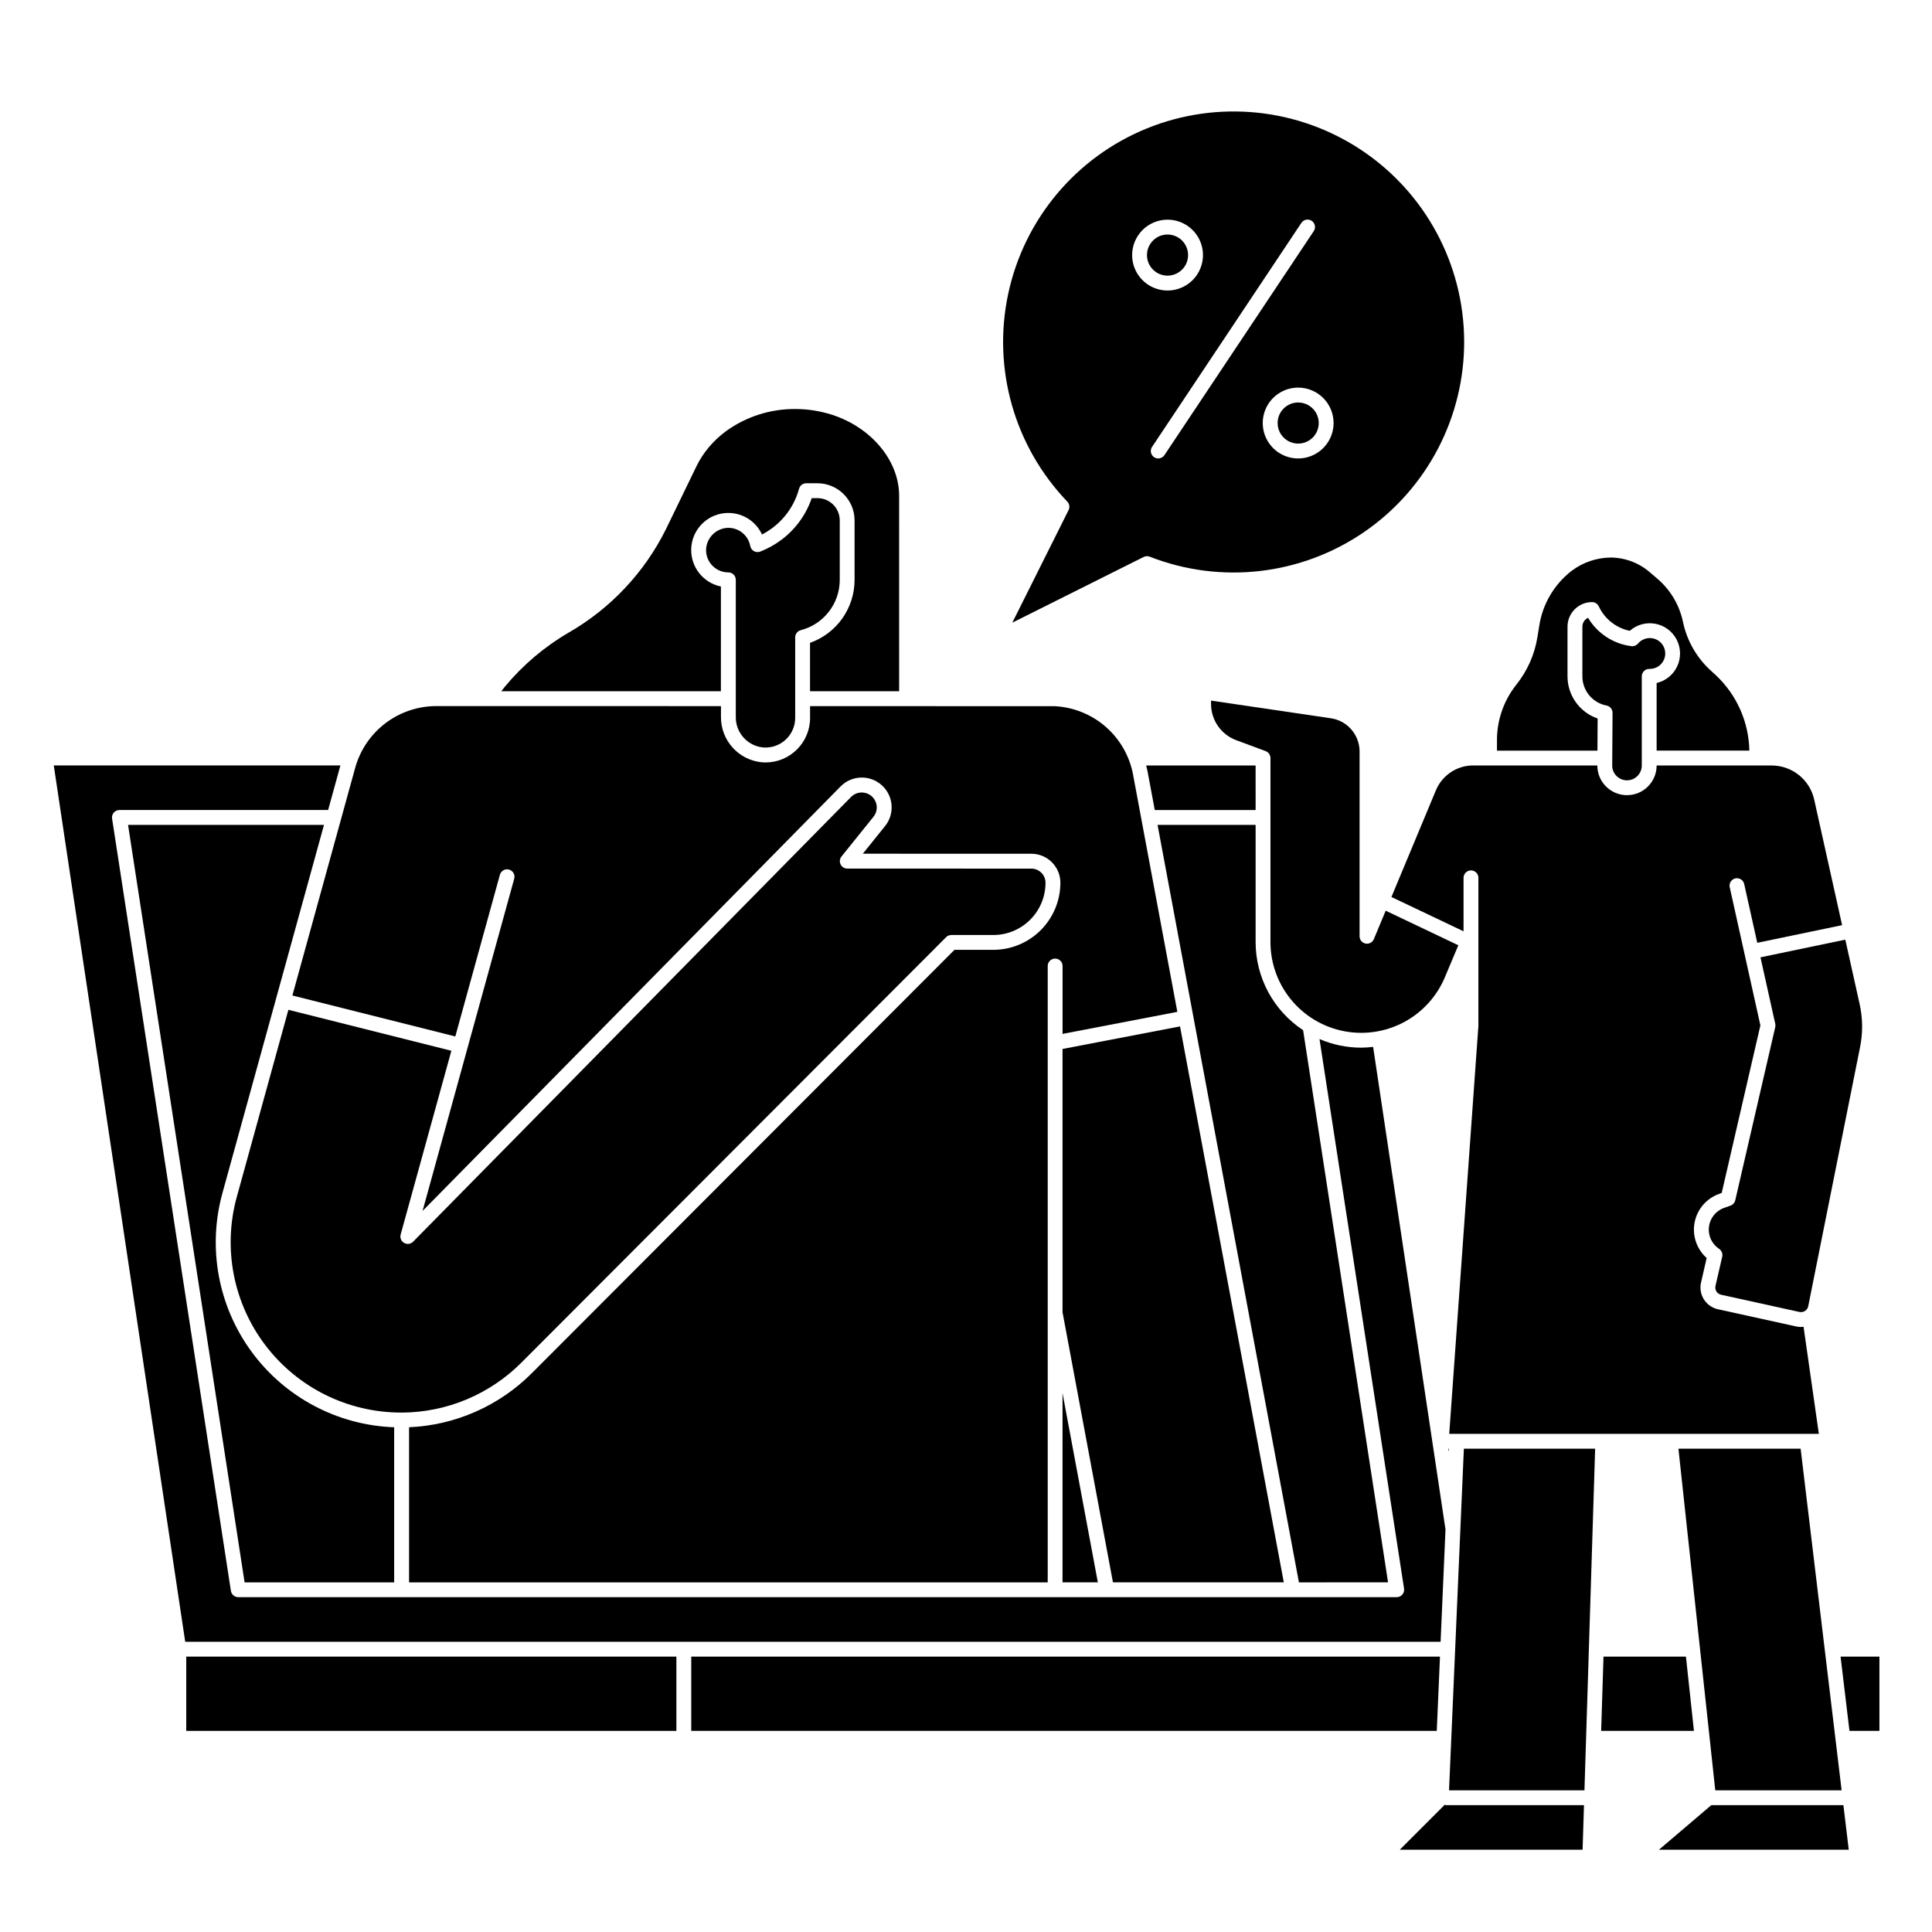
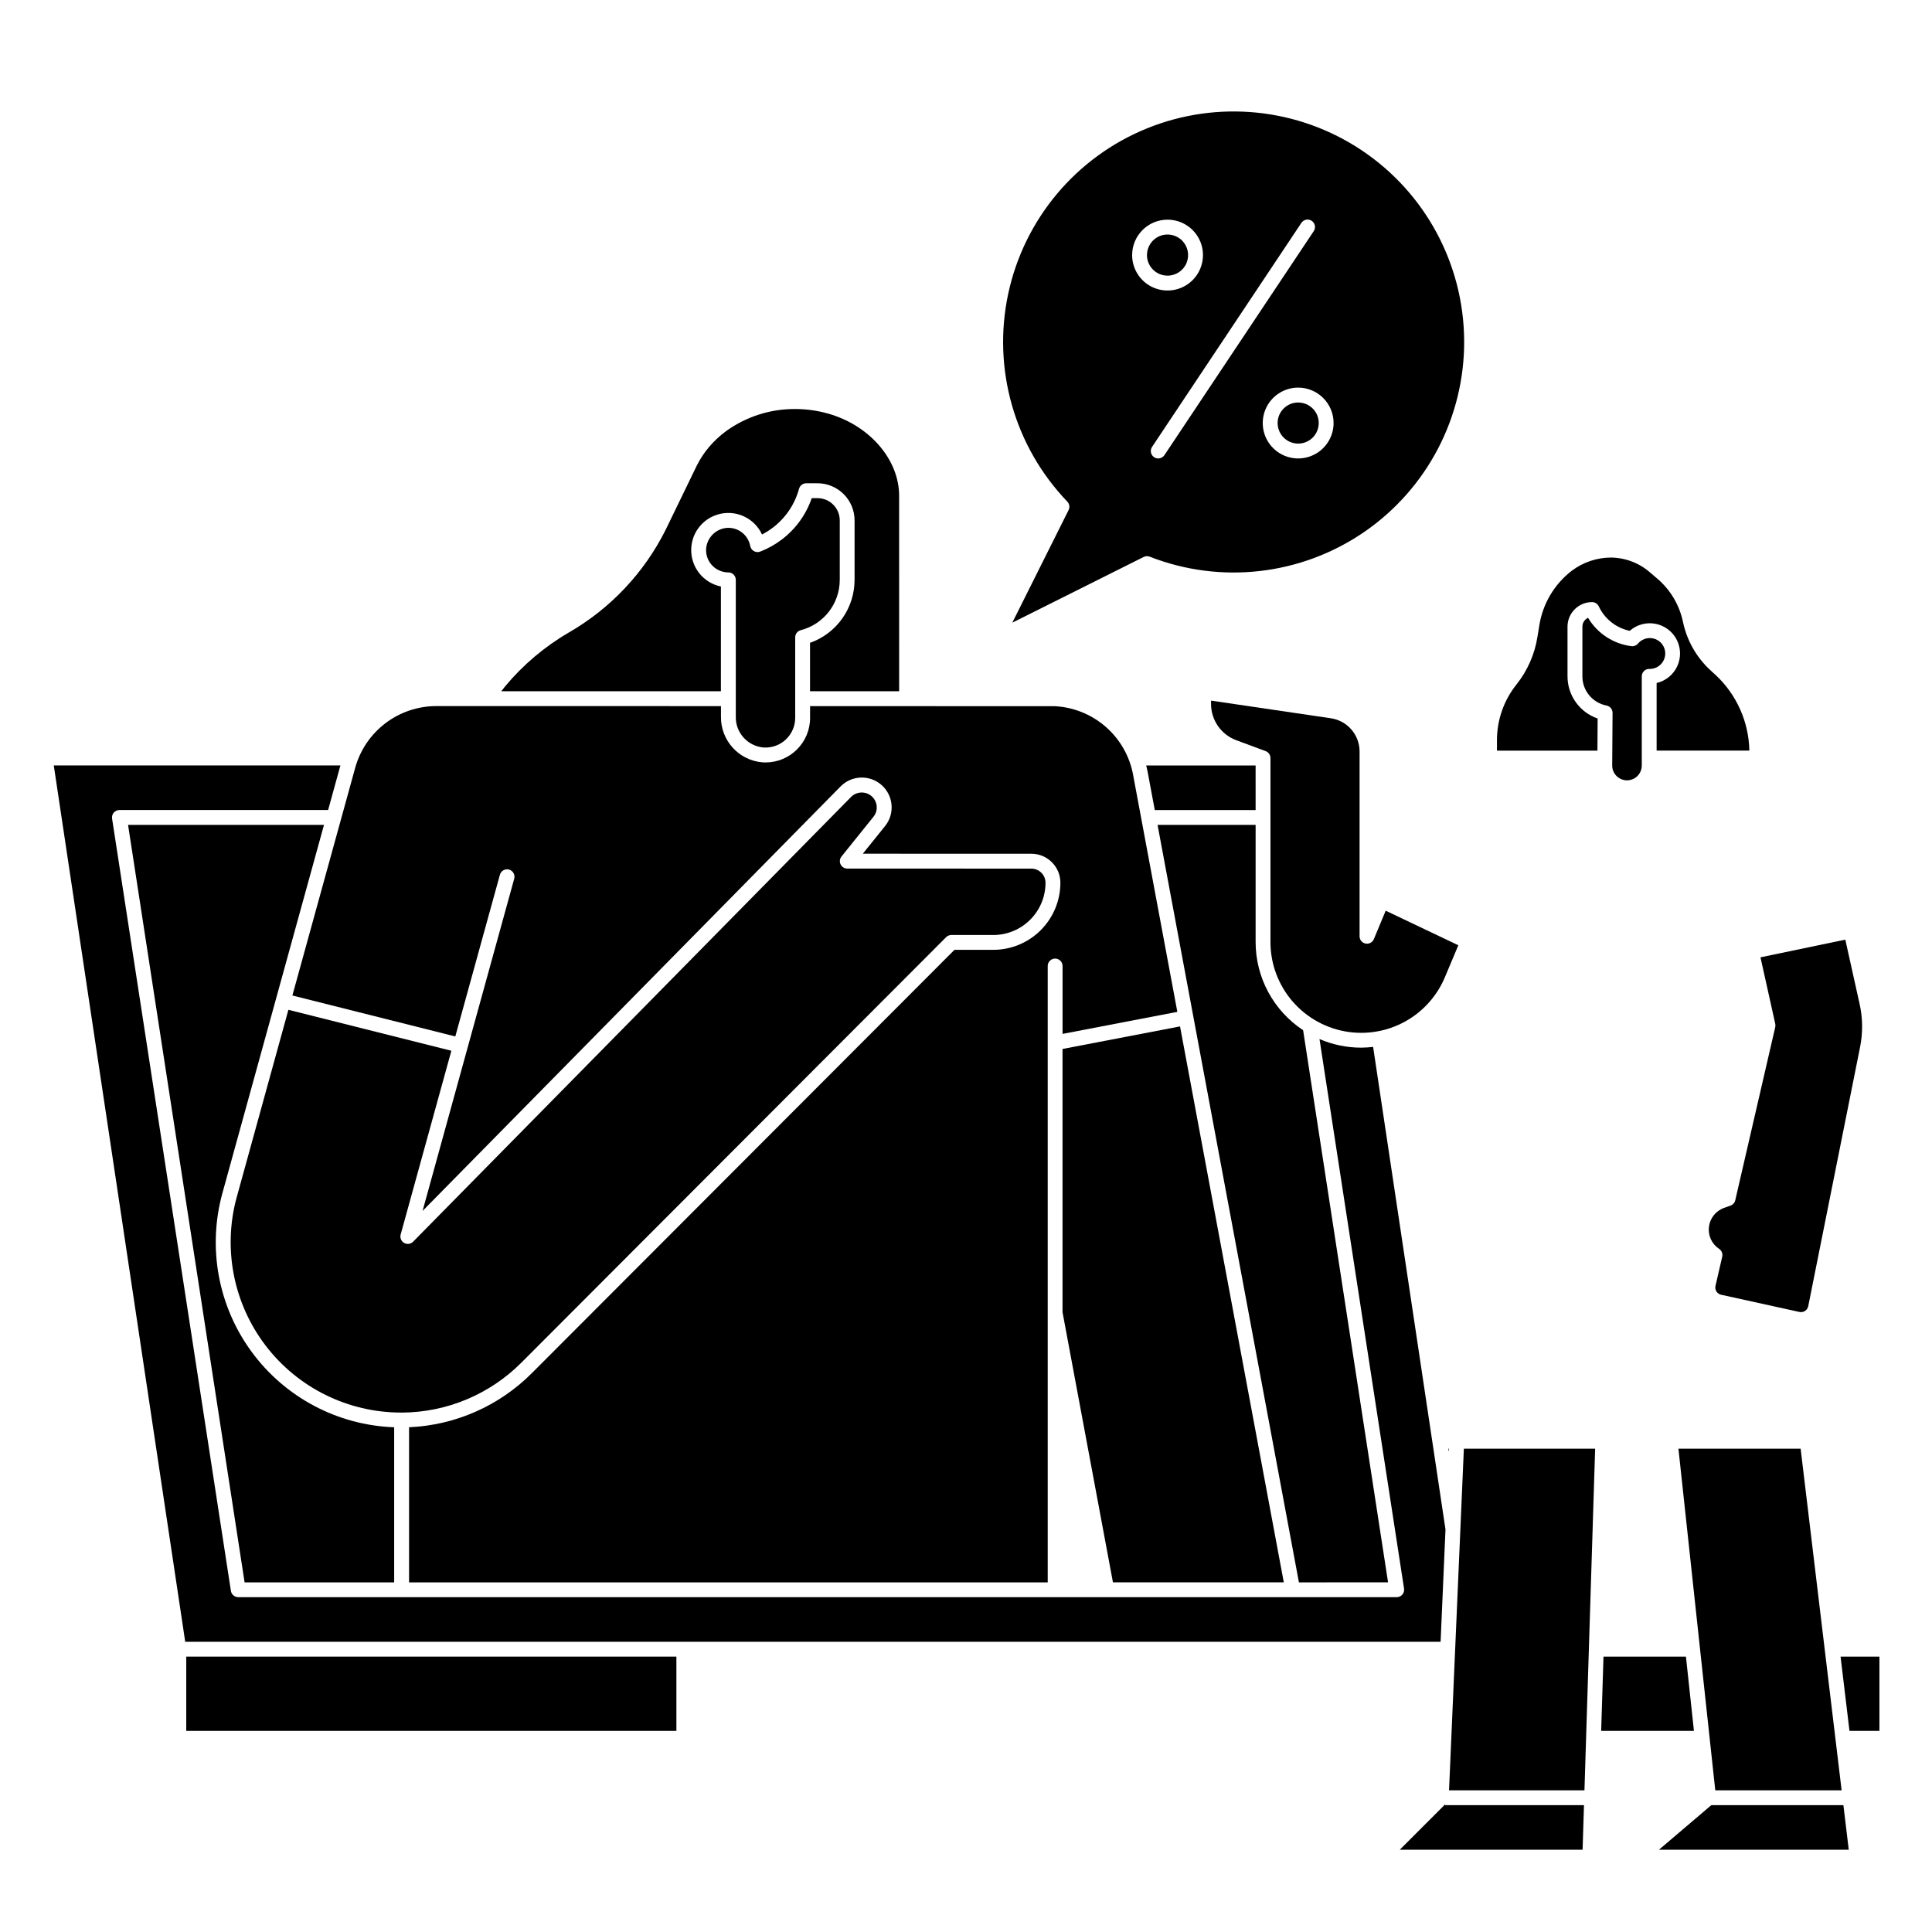
<svg xmlns="http://www.w3.org/2000/svg" fill="#000000" width="800px" height="800px" version="1.1" viewBox="144 144 512 512">
  <g>
    <path d="m614.46 415.32c0.062 0.285 0.062 0.582 0 0.867l-10.602 45.906c-0.152 0.656-0.625 1.188-1.262 1.41l-1.691 0.602c-2.184 0.773-3.738 2.715-4.019 5.016-0.281 2.297 0.758 4.555 2.688 5.836 0.684 0.453 1.016 1.281 0.832 2.082l-1.781 7.723c-0.121 0.516-0.027 1.055 0.254 1.5 0.281 0.441 0.723 0.75 1.234 0.859l20.738 4.559c0.547 0.125 1.117 0.012 1.57-0.316 0.406-0.293 0.688-0.73 0.785-1.223l13.738-68.668c0.754-3.762 0.715-7.637-0.121-11.383l-3.797-17.074-22.48 4.688z" />
-     <path d="m524.52 353.46-11.777 28.254 19.113 9.09v-14.168c0-1.086 0.879-1.969 1.969-1.969 1.086 0 1.965 0.883 1.965 1.969v39.109 0.141l-7.727 108.1h97.953l-4.055-28.375 0.004-0.004c-0.652 0.094-1.316 0.062-1.961-0.086l-20.727-4.555h0.004c-1.543-0.336-2.883-1.277-3.727-2.609s-1.117-2.945-0.762-4.481l1.496-6.496c-2.66-2.359-3.875-5.949-3.195-9.438 0.68-3.488 3.152-6.363 6.5-7.551l0.676-0.238 10.254-44.418-8.105-36.508c-0.145-0.52-0.066-1.074 0.211-1.535 0.277-0.461 0.734-0.789 1.258-0.906 0.527-0.117 1.078-0.012 1.527 0.289 0.445 0.297 0.75 0.77 0.84 1.301l3.438 15.477 22.484-4.676-7.406-33.324h0.004c-1.191-5.234-5.836-8.961-11.207-8.988h-30.543v0.016c-0.004 4.34-3.527 7.852-7.863 7.848-4.34-0.004-7.852-3.527-7.848-7.863h-33.488c-4.109 0.23-7.723 2.793-9.305 6.594z" />
    <path d="m518.04 413.7c3.941-2.617 7.023-6.34 8.859-10.699l3.574-8.496-19.25-9.16-3.141 7.539c-0.363 0.863-1.285 1.352-2.203 1.168-0.918-0.184-1.578-0.988-1.578-1.926v-49.012c-0.023-4.383-3.234-8.102-7.566-8.758l-31.797-4.688v0.918c0.016 4.266 2.664 8.078 6.66 9.57l7.801 2.894c0.773 0.285 1.285 1.02 1.285 1.844v48.766c0 5.828 2.117 11.457 5.957 15.84 3.836 4.383 9.137 7.227 14.91 8 5.777 0.77 11.637-0.578 16.488-3.801z" />
    <path d="m567.39 334.41c-4.773-1.637-7.981-6.121-7.984-11.168v-13.176c0.004-3.59 2.914-6.5 6.504-6.504 0.762 0 1.457 0.438 1.781 1.129 1.562 3.332 4.606 5.734 8.207 6.484 1.855-1.637 4.363-2.328 6.793-1.867 2.434 0.457 4.516 2.012 5.648 4.211 1.133 2.199 1.188 4.797 0.148 7.043-1.039 2.242-3.055 3.883-5.465 4.441v17.918h24.574c-0.145-7.543-3.312-14.715-8.793-19.906l-1.656-1.512c-3.617-3.387-6.106-7.801-7.133-12.648-0.902-4.363-3.199-8.32-6.539-11.27l-2.191-1.875c-2.875-2.512-6.551-3.914-10.367-3.957-3.754 0.023-7.406 1.254-10.406 3.516-4.668 3.609-7.758 8.887-8.617 14.723l-0.445 2.731c-0.727 4.664-2.668 9.059-5.621 12.742-3.363 4.234-5.168 9.492-5.117 14.898v2.559h26.625z" />
    <path d="m632.05 618.45-10.863-90.527h-32.383l9.762 90.527z" />
    <path d="m484.22 563.34-27.5-147.33-31.141 5.977v69.75l13.363 71.602z" />
    <path d="m528 527.92h-0.164l0.125 0.832z" />
    <path d="m511.85 563.34-22.512-146.33c-7.852-5.176-12.582-13.945-12.586-23.352v-31.055h-25.988l37.465 200.74z" />
    <path d="m476.75 346.86h-29.004c0.148 0.57 0.289 1.137 0.395 1.719l1.887 10.09h26.723z" />
-     <path d="m425.58 563.34h9.359l-9.359-50.152z" />
    <path d="m572.39 349.64c1.121 1.129 2.809 1.469 4.277 0.863 1.465-0.605 2.422-2.039 2.422-3.625v-23.633c0-0.531 0.211-1.039 0.59-1.414 0.379-0.379 0.895-0.582 1.426-0.562h0.227c1.387-0.039 2.66-0.777 3.379-1.965 0.723-1.184 0.793-2.652 0.188-3.902-0.602-1.25-1.797-2.106-3.176-2.277-1.375-0.172-2.742 0.363-3.637 1.426-0.43 0.516-1.09 0.773-1.754 0.688-4.781-0.598-9.016-3.367-11.48-7.508-0.918 0.418-1.504 1.332-1.504 2.34v13.176c0 3.777 2.688 7.019 6.394 7.727 0.934 0.18 1.609 0.996 1.602 1.949l-0.094 13.941c-0.008 1.043 0.406 2.043 1.141 2.777z" />
    <path d="m590.79 583.02h-21.848l-0.617 19.68h24.586z" />
    <path d="m528.01 618.45h35.887l2.832-90.527h-34.789z" />
    <path d="m335.05 299.43c-4.691-0.961-8.012-5.152-7.871-9.938 0.129-4.566 3.387-8.438 7.859-9.355 4.473-0.918 8.988 1.363 10.906 5.508 0.984-0.512 1.922-1.105 2.809-1.773 3.379-2.547 5.824-6.133 6.965-10.207l0.066-0.219c0.258-0.82 1.02-1.375 1.875-1.379h2.973c5.434 0.008 9.836 4.41 9.84 9.844v15.742c0.004 3.664-1.133 7.238-3.246 10.23-2.113 2.992-5.106 5.254-8.559 6.477v12.828h23.617l-0.004-51.887c-0.035-9.23-7.356-18.031-17.805-21.387h0.004c-3.156-1.012-6.449-1.523-9.762-1.52-6.555-0.039-12.953 2.004-18.273 5.836-1.684 1.238-3.215 2.672-4.566 4.262-1.305 1.543-2.41 3.238-3.293 5.047l-8.09 16.68c-5.703 11.496-14.68 21.039-25.805 27.434-6.41 3.742-12.113 8.574-16.859 14.281-0.336 0.41-0.656 0.828-0.984 1.246 14.352 0 35.945 0 58.199 0.008z" />
    <path d="m631.77 583.02 2.359 19.68h7.938v-19.68z" />
    <path d="m597.52 622.38-13.875 11.809h50.293l-1.418-11.809z" />
-     <path d="m525.61 583.02h-198.42v19.68h197.57z" />
    <path d="m526.97 622.18-12.012 12.012h48.445l0.371-11.809h-36.805z" />
    <path d="m264.66 418.67 11.809-42.809c0.133-0.512 0.461-0.953 0.918-1.219 0.461-0.266 1.004-0.336 1.516-0.195 0.508 0.141 0.941 0.48 1.195 0.945 0.258 0.461 0.316 1.008 0.164 1.516l-24.277 88 110.76-112.48h0.004c2.953-3.012 7.754-3.172 10.902-0.363 3.152 2.809 3.539 7.598 0.883 10.875l-5.879 7.301 44.672 0.008v0.004c4.242 0.004 7.684 3.441 7.688 7.684-0.004 4.715-1.879 9.234-5.211 12.57-3.336 3.332-7.856 5.207-12.57 5.211h-10.289l-111.97 112.15c-8.672 8.707-20.297 13.832-32.57 14.367v41.109h169.25v-163.34c0-1.09 0.879-1.969 1.965-1.969 1.09 0 1.969 0.879 1.969 1.969v17.988l30.418-5.84-11.73-62.844 0.004-0.004c-0.922-4.918-3.469-9.383-7.234-12.676-3.762-3.293-8.527-5.223-13.523-5.481-0.59-0.008-29.504-0.016-64.848-0.016v3.121l0.004-0.004c0 6.519-5.285 11.805-11.801 11.809-0.285 0-0.57-0.012-0.855-0.031h-0.004c-6.25-0.535-11.031-5.805-10.957-12.082v-2.816c-38.715-0.008-75.473-0.008-75.473-0.008-4.867 0.012-9.598 1.613-13.473 4.562-3.871 2.949-6.676 7.082-7.981 11.773l-16.652 60.363z" />
    <path d="m229.86 362.61h-51.922l30.883 200.74h39.637v-41.109c-14.996-0.535-28.918-7.91-37.789-20.016-8.875-12.102-11.715-27.598-7.719-42.062z" />
    <path d="m527.07 549.32-19.18-127.88c-1.047 0.125-2.102 0.191-3.156 0.199-3.801 0-7.566-0.773-11.055-2.285l22.41 145.65c0.086 0.566-0.082 1.145-0.453 1.578-0.375 0.434-0.922 0.684-1.492 0.684h-307.01c-0.973 0-1.797-0.711-1.945-1.672l-31.488-204.67c-0.086-0.566 0.082-1.145 0.453-1.578 0.375-0.434 0.922-0.684 1.492-0.684h55.309l3.258-11.809h-75.961l34.832 232.23h332.69z" />
    <path d="m346.29 342.09c2.18 0.16 4.328-0.594 5.93-2.082s2.516-3.578 2.516-5.766v-21.332c0-0.898 0.605-1.68 1.477-1.906 6.086-1.57 10.336-7.062 10.332-13.344v-15.746c-0.004-3.258-2.644-5.902-5.906-5.902h-1.523c-1.5 4.383-4.281 8.215-7.981 11.004-1.734 1.309-3.641 2.371-5.668 3.16-0.543 0.211-1.156 0.168-1.668-0.117s-0.867-0.785-0.977-1.359c-0.52-2.793-2.957-4.82-5.797-4.816-0.133 0-0.266 0-0.402 0.016v-0.004c-3.008 0.254-5.363 2.695-5.504 5.707-0.051 1.598 0.551 3.148 1.664 4.297 1.113 1.148 2.641 1.793 4.242 1.793 0.52 0 1.02 0.207 1.391 0.574 0.367 0.371 0.578 0.871 0.578 1.395v36.281-0.004c-0.078 4.211 3.106 7.766 7.297 8.152z" />
    <path d="m250.43 518.34c0.047 0 0.09 0.012 0.133 0.012 11.879-0.078 23.242-4.844 31.625-13.258l112.54-112.73c0.367-0.371 0.867-0.578 1.391-0.578h11.109c7.644-0.004 13.84-6.199 13.844-13.844 0-2.07-1.68-3.75-3.746-3.75l-48.785-0.012h-0.004c-0.758 0-1.449-0.434-1.773-1.117-0.328-0.684-0.234-1.496 0.242-2.086l8.461-10.508c0.574-0.695 0.891-1.57 0.887-2.473 0-1.613-0.973-3.066-2.465-3.68-1.488-0.613-3.203-0.27-4.34 0.875l-116.07 117.87c-0.629 0.641-1.609 0.773-2.387 0.324-0.773-0.449-1.152-1.363-0.914-2.227l13.438-48.695-43.188-10.855-13.676 49.594h-0.004c-3.742 13.594-0.922 28.156 7.629 39.371 8.551 11.211 21.852 17.785 35.949 17.77 0.031 0 0.066-0.008 0.102-0.008z" />
    <path d="m193.36 583.02h129.89v19.68h-129.89z" />
    <path d="m482.58 256.11c0 2.207 1.328 4.191 3.367 5.035 2.035 0.844 4.379 0.379 5.938-1.18 1.559-1.559 2.027-3.902 1.184-5.941-0.844-2.035-2.832-3.363-5.035-3.363-3.012 0.004-5.449 2.441-5.453 5.449z" />
    <path d="m427.19 279.17-14.918 29.84 34.816-17.41h-0.004c0.5-0.25 1.078-0.273 1.598-0.074 18.867 7.379 40.16 4.922 56.855-6.555 16.691-11.473 26.609-30.477 26.48-50.734-0.133-20.258-10.293-39.129-27.133-50.391-16.84-11.258-38.164-13.441-56.934-5.82-18.77 7.617-32.543 24.043-36.77 43.855-4.227 19.812 1.641 40.43 15.664 55.047 0.578 0.598 0.715 1.496 0.344 2.242zm70.223-23.062c0 3.797-2.285 7.219-5.793 8.672-3.508 1.453-7.547 0.652-10.23-2.035-2.684-2.684-3.488-6.719-2.035-10.227s4.879-5.797 8.676-5.797c5.18 0.008 9.379 4.207 9.383 9.387zm-8.551-53.016c0.285-0.445 0.738-0.754 1.254-0.863 0.52-0.109 1.055-0.004 1.496 0.289 0.438 0.293 0.742 0.75 0.84 1.27 0.102 0.516-0.012 1.055-0.312 1.488l-39.559 59.344c-0.602 0.902-1.824 1.148-2.731 0.547-0.902-0.605-1.148-1.828-0.543-2.731zm-35.449-0.875c3.793 0 7.219 2.285 8.672 5.793 1.453 3.508 0.648 7.543-2.035 10.23-2.684 2.684-6.723 3.488-10.23 2.035-3.508-1.453-5.793-4.875-5.793-8.672 0.004-5.184 4.203-9.383 9.387-9.387z" />
    <path d="m453.41 217.05c2.203 0 4.191-1.328 5.035-3.363 0.844-2.039 0.375-4.383-1.184-5.941s-3.902-2.027-5.938-1.184c-2.039 0.844-3.367 2.832-3.367 5.039 0.004 3.008 2.441 5.445 5.453 5.449z" />
  </g>
</svg>